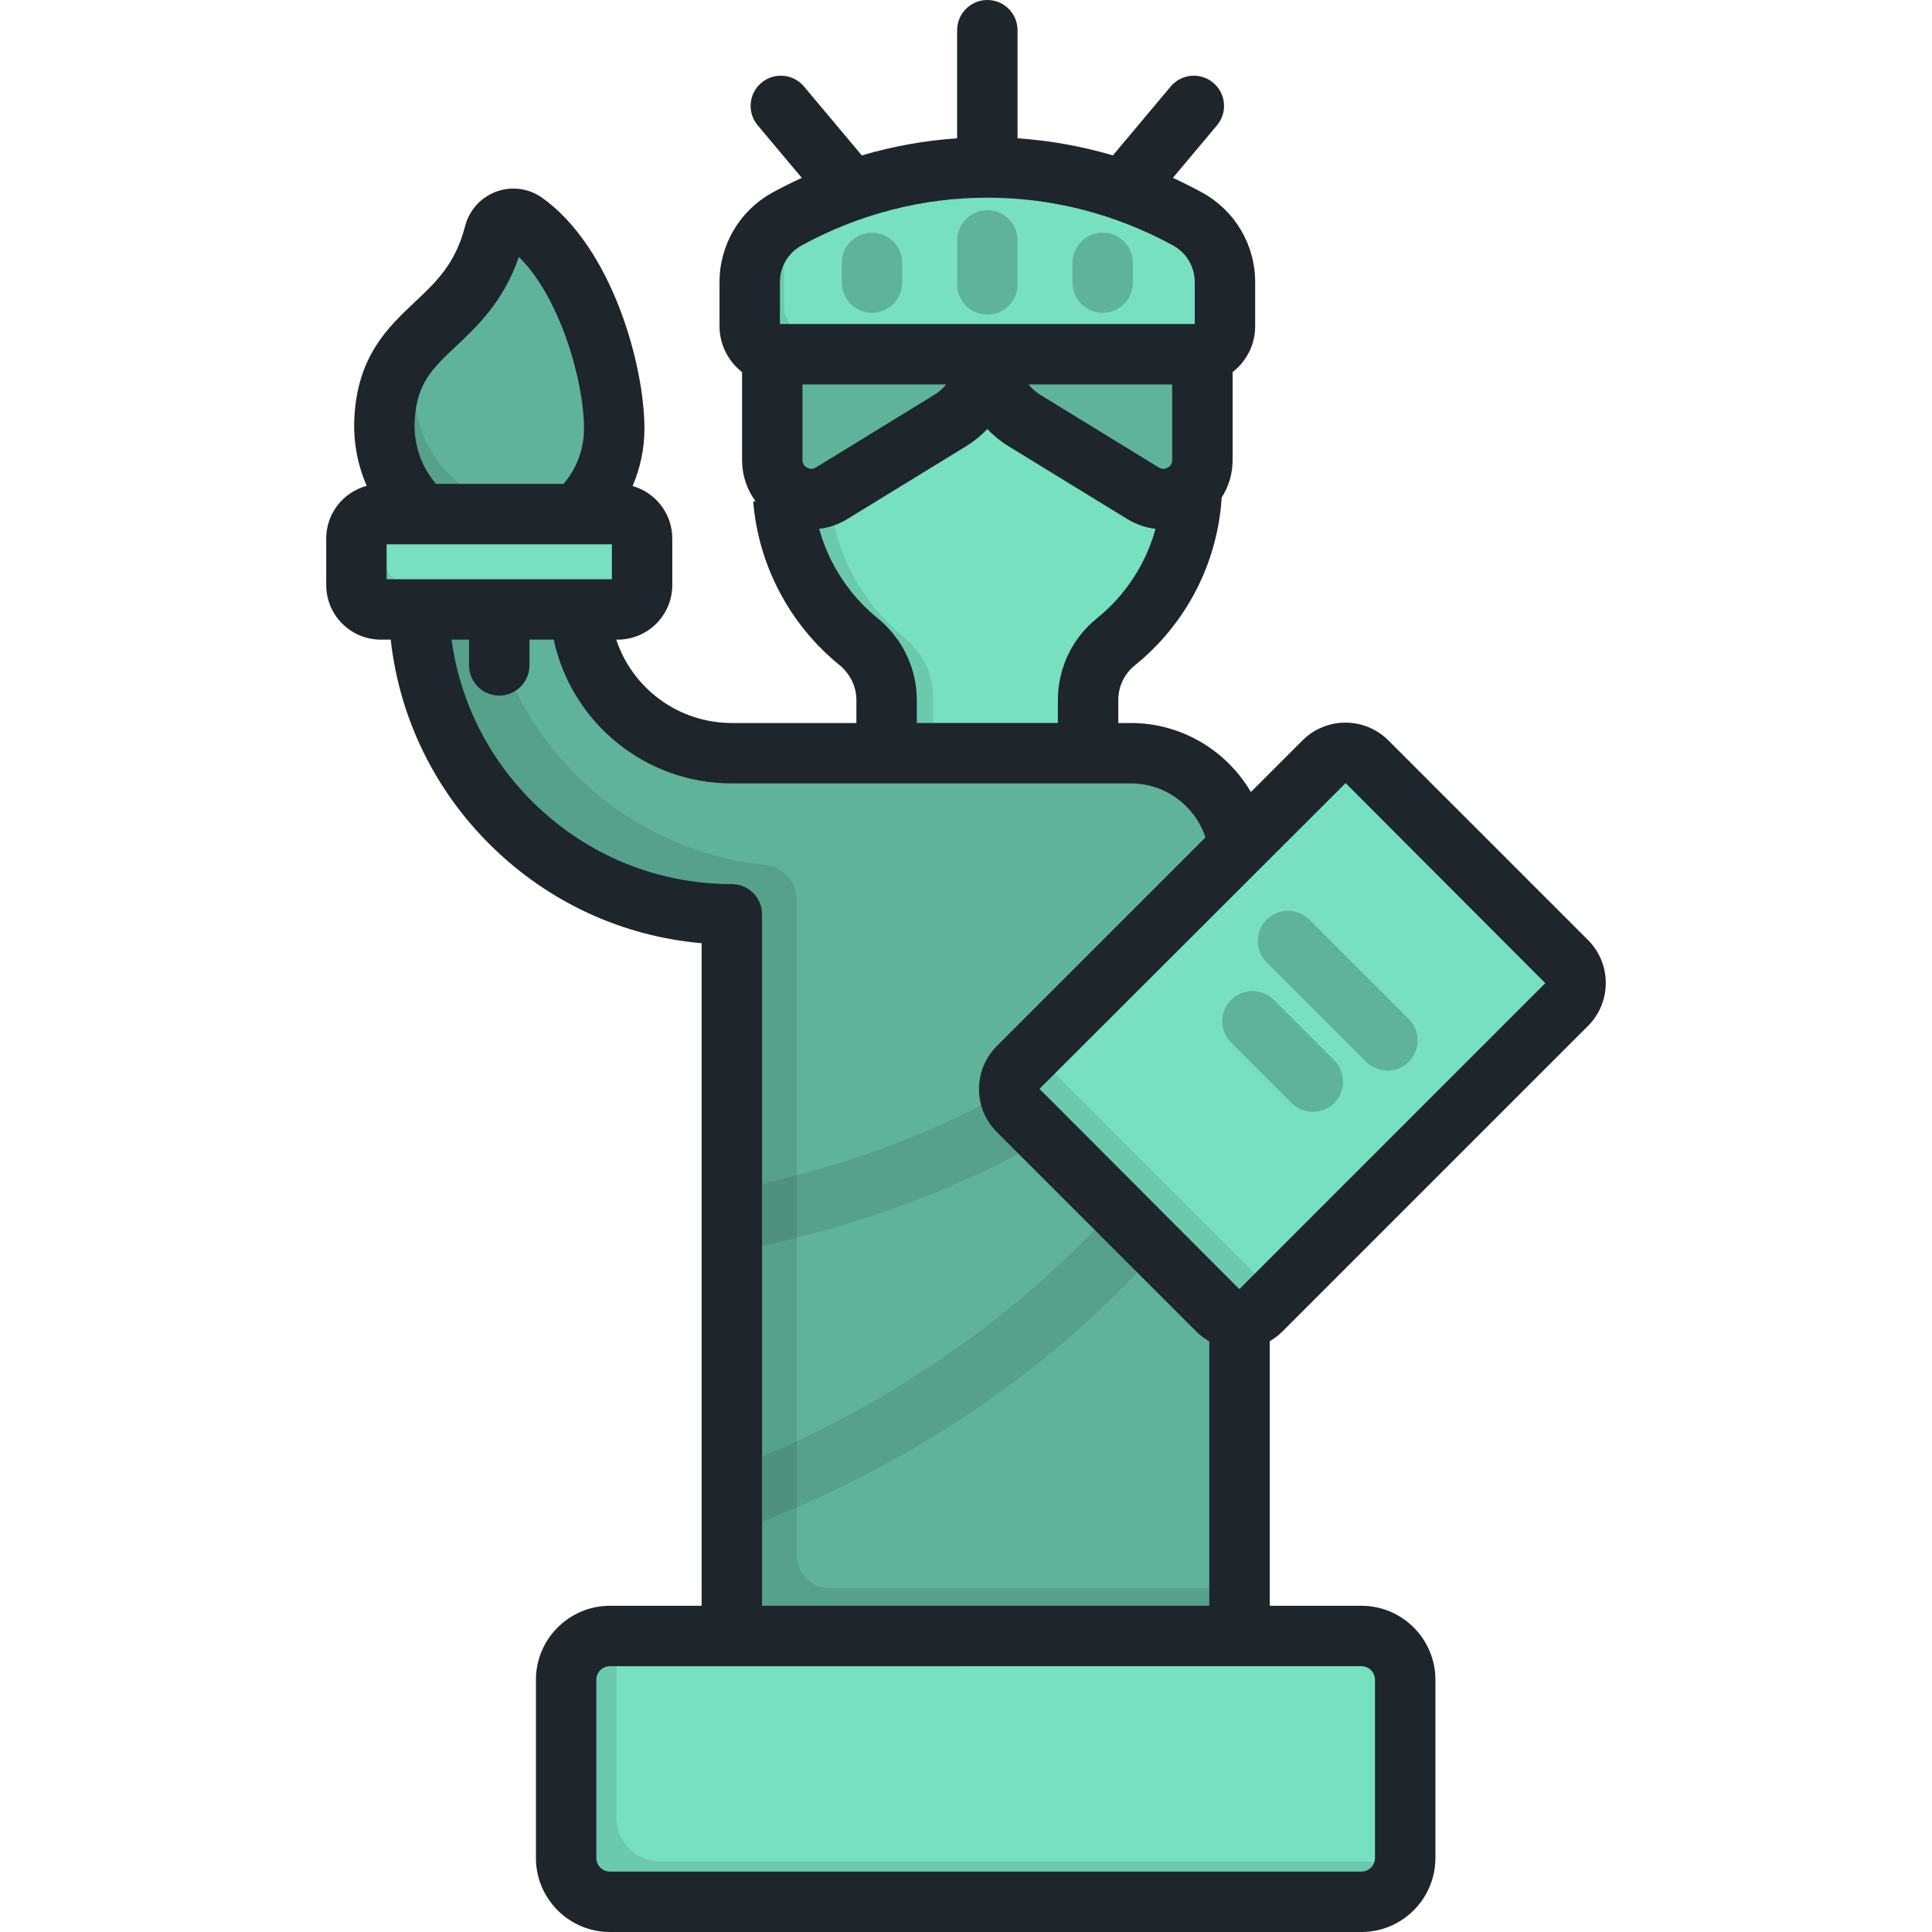
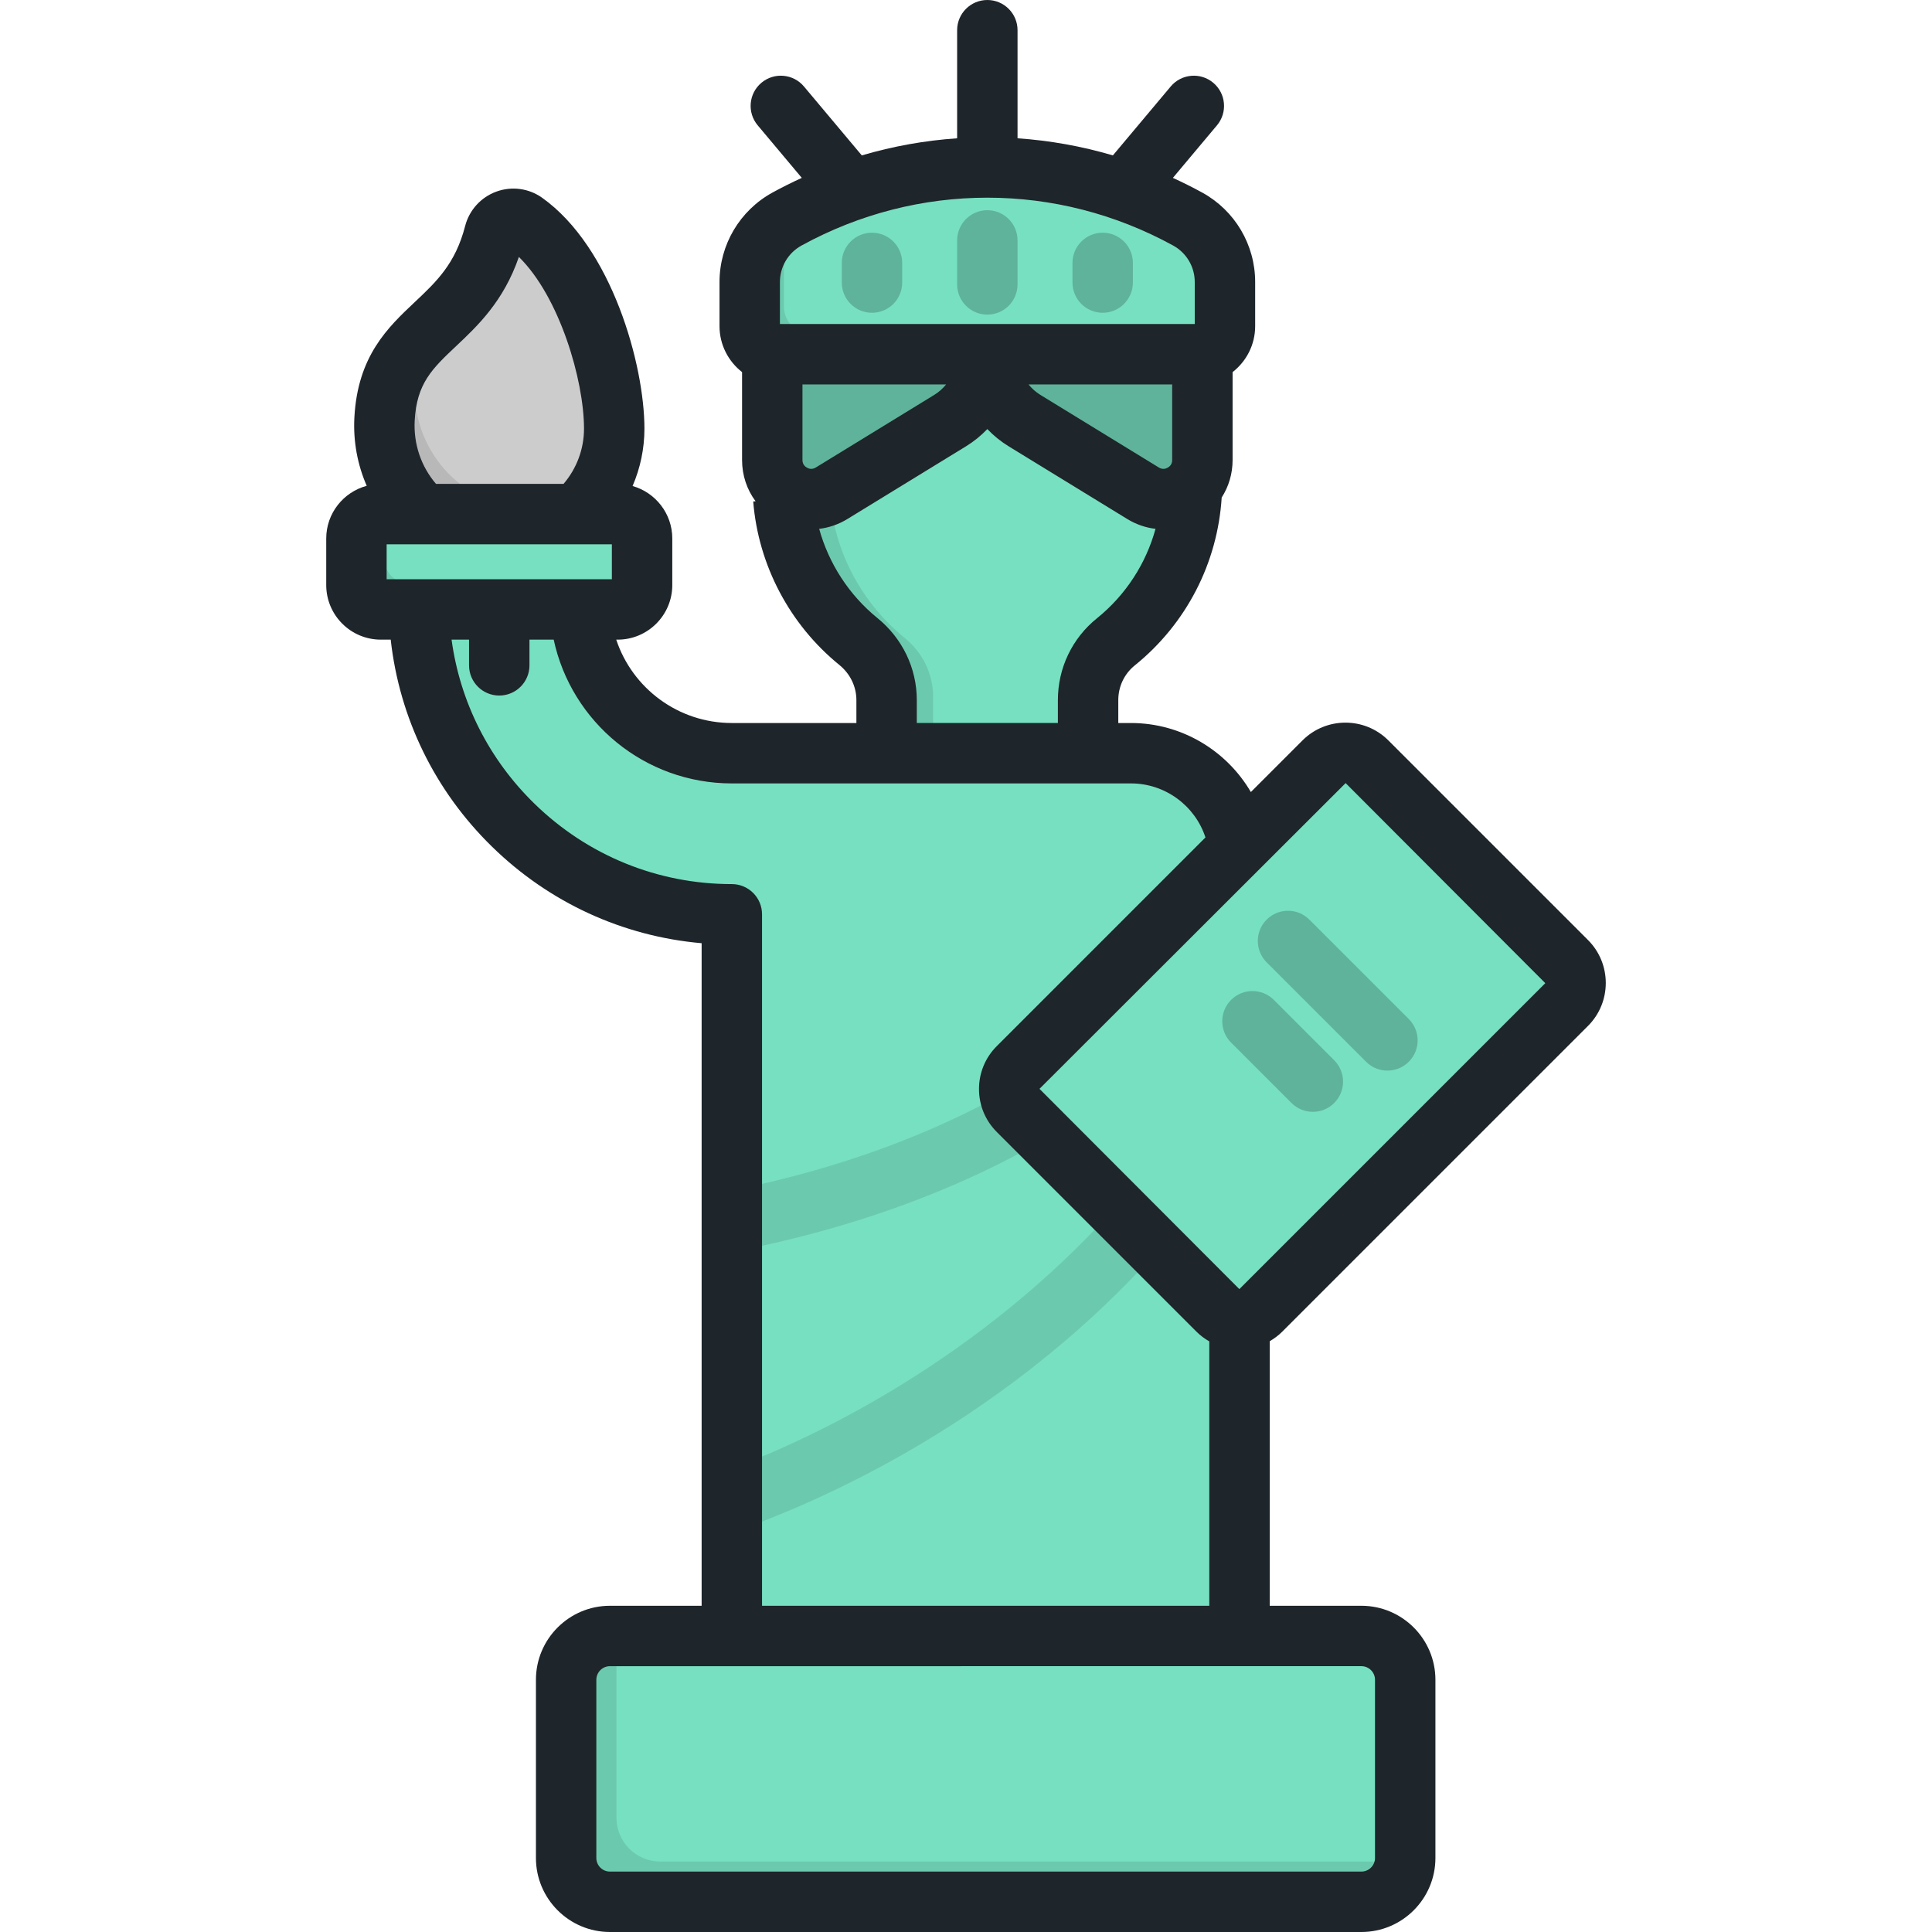
<svg xmlns="http://www.w3.org/2000/svg" version="1.1" id="Layer_1" x="0px" y="0px" viewBox="0 0 512.001 512.001" style="enable-background:new 0 0 512.001 512.001;" xml:space="preserve">
  <path style="fill:#77E0C1;" d="M261.655,73.66c-29.836,0-53.771,23.548-54.232,53.38c-0.269,17.345,7.611,32.852,20.056,42.961  c4.692,3.811,7.478,9.484,7.478,15.53v28.639h53.398v-28.641c0-5.987,2.691-11.663,7.349-15.423  c12.313-9.94,20.193-25.15,20.193-42.207C315.895,97.944,291.611,73.66,261.655,73.66z" />
  <path style="opacity:0.1;enable-background:new    ;" d="M247.296,214.171v-29.525c0-6.045-2.786-11.718-7.478-15.53  c-12.444-10.11-20.324-25.616-20.056-42.961c0.408-26.362,19.149-47.803,44.091-52.438c-0.73-0.029-1.46-0.056-2.198-0.056  c-29.836,0-53.771,23.548-54.232,53.38c-0.269,17.345,7.611,32.852,20.056,42.961c4.692,3.811,7.478,9.484,7.478,15.53v28.639  H247.296z" />
  <path style="fill:#77E0C1;" d="M261.652,86.499v7.755c0,7.176-3.729,13.836-9.847,17.585l-31.42,19.259  c-6.882,4.218-15.726-0.734-15.726-8.807V86.499H261.652z" />
  <path style="opacity:0.2;enable-background:new    ;" d="M261.652,86.499v7.755c0,7.176-3.729,13.836-9.847,17.585l-31.42,19.259  c-6.882,4.218-15.726-0.734-15.726-8.807V86.499H261.652z" />
  <path style="opacity:0.1;enable-background:new    ;" d="M210.596,117.588V86.499h-5.938v35.793c0,8.072,8.844,13.025,15.726,8.807  l4.121-2.526C217.725,130.212,210.596,125.168,210.596,117.588z" />
  <path style="fill:#77E0C1;" d="M261.652,86.499v7.755c0,7.176,3.729,13.836,9.847,17.585l31.42,19.259  c6.882,4.218,15.726-0.734,15.726-8.807V86.499H261.652z" />
  <path style="opacity:0.2;enable-background:new    ;" d="M261.652,86.499v7.755c0,7.176,3.729,13.836,9.847,17.585l31.42,19.259  c6.882,4.218,15.726-0.734,15.726-8.807V86.499H261.652z" />
  <path style="opacity:0.1;enable-background:new    ;" d="M308.658,127.488l-31.421-19.259c-6.118-3.75-9.847-10.41-9.847-17.585  v-4.144h-5.738v7.755c0,7.176,3.729,13.836,9.847,17.585l31.42,19.259c4.743,2.907,10.416,1.457,13.486-2.366  C313.908,129.328,311.155,129.019,308.658,127.488z" />
  <path style="fill:#77E0C1;" d="M208.561,58.432L208.561,58.432c33.074-18.137,73.116-18.137,106.189,0l0,0  c6.091,3.341,9.878,9.736,9.878,16.684v11.699c0,4.109-3.331,7.44-7.44,7.44H206.123c-4.109,0-7.44-3.331-7.44-7.44V75.116  C198.682,68.168,202.469,61.773,208.561,58.432z" />
  <path style="opacity:0.1;enable-background:new    ;" d="M215.195,88.652c-4.109,0-7.44-3.331-7.44-7.44V69.512  c0-5.193,2.117-10.075,5.727-13.605c-1.654,0.803-3.299,1.636-4.921,2.526c-6.091,3.341-9.878,9.736-9.878,16.684v11.699  c0,4.109,3.331,7.44,7.44,7.44h111.064c3.474,0,6.384-2.384,7.202-5.604H215.195V88.652z" />
  <g style="opacity:0.2;">
    <path d="M261.655,83.377c-4.421,0-8.005-3.584-8.005-8.005v-11.66c0-4.421,3.584-8.005,8.005-8.005   c4.422,0,8.005,3.584,8.005,8.005v11.66C269.66,79.794,266.076,83.377,261.655,83.377z" />
    <path d="M231.088,82.887c-4.421,0-8.005-3.583-8.005-8.005v-5.209c0-4.422,3.584-8.005,8.005-8.005   c4.421,0,8.005,3.583,8.005,8.005v5.209C239.093,79.304,235.509,82.887,231.088,82.887z" />
    <path d="M292.223,82.887c-4.421,0-8.005-3.583-8.005-8.005v-5.209c0-4.422,3.584-8.005,8.005-8.005   c4.422,0,8.005,3.583,8.005,8.005v5.209C300.228,79.304,296.643,82.887,292.223,82.887z" />
  </g>
  <path style="fill:#77E0C1;" d="M299.732,199.61h-76.153h-29.635c-22.217,0-40.291-18.075-40.291-40.291H110.96  c0,45.758,37.227,82.984,82.984,82.984v191.247h134.539V228.36C328.482,212.481,315.61,199.61,299.732,199.61z" />
-   <path style="opacity:0.2;enable-background:new    ;" d="M299.732,199.61h-76.153h-29.635c-22.217,0-40.291-18.075-40.291-40.291  H110.96c0,45.758,37.227,82.984,82.984,82.984v191.247h134.539V228.36C328.482,212.481,315.61,199.61,299.732,199.61z" />
-   <path style="opacity:0.1;enable-background:new    ;" d="M219.714,420.838c-4.713,0-8.533-3.82-8.533-8.533V238.671  c0-4.916-3.724-9.018-8.613-9.525c-37.515-3.886-67.674-32.875-73.381-69.827H110.96c0,45.758,37.227,82.984,82.984,82.984v191.247  h134.539v-12.713H219.714z" />
  <g style="opacity:0.1;">
    <path d="M304.32,261.023c-33.874,34.143-80.538,48.495-110.376,54.437v16.307c31.633-5.951,83.746-21.171,121.741-59.469   L304.32,261.023z" />
    <path d="M303.727,310.235c-31.518,39.829-75.54,66.116-109.784,78.947v17.006c23.351-8.108,79.692-32.125,122.338-86.017   L303.727,310.235z" />
  </g>
-   <path style="fill:#77E0C1;" d="M162.774,113.616c0-14.856-7.93-43.43-23.754-54.687c-2.951-2.099-7.1-0.541-8.005,2.965  c-6.656,25.79-27.802,24.168-29.114,49.205c-0.902,17.205,12.14,32.393,29.359,32.968  C148.564,144.645,162.774,130.789,162.774,113.616z" />
  <path style="opacity:0.2;enable-background:new    ;" d="M162.774,113.616c0-14.856-7.93-43.43-23.754-54.687  c-2.951-2.099-7.1-0.541-8.005,2.965c-6.656,25.79-27.802,24.168-29.114,49.205c-0.902,17.205,12.14,32.393,29.359,32.968  C148.564,144.645,162.774,130.789,162.774,113.616z" />
  <path style="opacity:0.1;enable-background:new    ;" d="M139.257,134.591c-17.219-0.576-30.261-15.762-29.359-32.968  c0.211-4.042,0.605-7.858,1.159-11.502c-4.796,5.006-8.62,10.78-9.153,20.977c-0.902,17.205,12.14,32.393,29.359,32.968  c12.015,0.401,22.533-6.16,27.843-15.956C153.673,132.378,146.756,134.842,139.257,134.591z" />
  <path style="fill:#77E0C1;" d="M163.694,136.245h-62.776c-3.568,0-6.461,2.892-6.461,6.461v12.339c0,3.568,2.892,6.461,6.461,6.461  h62.776c3.568,0,6.461-2.892,6.461-6.461v-12.339C170.155,139.138,167.262,136.245,163.694,136.245z" />
  <path style="opacity:0.1;enable-background:new    ;" d="M108.318,154.592c-3.568,0-6.461-2.892-6.461-6.461v-11.886h-0.94  c-3.568,0-6.461,2.892-6.461,6.461v12.339c0,3.568,2.892,6.461,6.461,6.461h62.776c3.568,0,6.461-2.892,6.461-6.461v-0.453h-61.836  V154.592z" />
  <path style="fill:#77E0C1;" d="M322.73,347.239l-52.916-52.916c-3.155-3.155-3.155-8.271,0-11.426l81.028-81.028  c3.155-3.155,8.271-3.155,11.426,0l52.916,52.916c3.155,3.155,3.155,8.271,0,11.426l-81.028,81.028  C331.001,350.394,325.885,350.394,322.73,347.239z" />
-   <path style="opacity:0.1;enable-background:new    ;" d="M350.843,201.87C350.843,201.87,350.842,201.87,350.843,201.87  l-81.028,81.028c-3.155,3.155-3.155,8.271,0,11.426l52.916,52.916c3.155,3.155,8.271,3.155,11.426,0l9.783-9.783  c-3.155,3.154-8.27,3.154-11.425-0.001l-52.916-52.916c-3.155-3.155-3.155-8.271,0-11.426L350.843,201.87z M405.4,275.995  l9.784-9.784l0,0L405.4,275.995z" />
  <g style="opacity:0.2;">
    <path d="M367.686,283.721c-2.048,0-4.097-0.781-5.661-2.344l-26.35-26.35c-3.126-3.127-3.126-8.195,0-11.322   c3.126-3.125,8.195-3.125,11.321,0l26.35,26.35c3.126,3.127,3.126,8.195,0,11.322C371.784,282.94,369.735,283.721,367.686,283.721z   " />
    <path d="M347.921,294.649c-2.048,0-4.098-0.782-5.661-2.344l-16.003-16.003c-3.126-3.127-3.126-8.195,0-11.321   c3.127-3.125,8.195-3.125,11.321,0l16.003,16.003c3.126,3.127,3.126,8.195,0,11.322   C352.019,293.866,349.97,294.649,347.921,294.649z" />
  </g>
  <path style="fill:#77E0C1;" d="M360.786,503.995H161.639c-6.41,0-11.607-5.197-11.607-11.607v-47.23  c0-6.41,5.197-11.607,11.607-11.607h199.148c6.41,0,11.607,5.197,11.607,11.607v47.23  C372.394,498.798,367.197,503.995,360.786,503.995z" />
  <path style="opacity:0.1;enable-background:new    ;" d="M174.981,493.322c-6.41,0-11.607-5.197-11.607-11.607v-47.23  c0-0.316,0.022-0.625,0.047-0.934h-1.781c-6.41,0-11.607,5.197-11.607,11.607v47.23c0,6.41,5.197,11.607,11.607,11.607h199.148  c6.096,0,11.083-4.701,11.56-10.673H174.981z" />
  <path style="fill:#1E252B;" d="M339.816,352.9l81.028-81.028c6.271-6.272,6.271-16.475,0-22.746l-52.916-52.916  c-6.273-6.271-16.474-6.268-22.746,0l-13.689,13.689c-6.43-10.996-18.381-18.292-31.762-18.292h-3.373v-6.075  c0-3.6,1.592-6.952,4.372-9.193c13.651-11.021,21.937-27.118,23.03-44.497c1.863-2.889,2.89-6.297,2.89-9.928v-23.3  c3.632-2.828,5.982-7.23,5.982-12.18V74.734c0-9.873-5.377-18.955-14.033-23.702c-2.556-1.401-5.151-2.691-7.773-3.892  l11.685-13.927c2.842-3.387,2.4-8.435-0.987-11.277c-3.387-2.843-8.435-2.402-11.276,0.987l-15.322,18.259  c-8.281-2.441-16.751-3.952-25.266-4.534V8.005c0-4.422-3.583-8.005-8.005-8.005c-4.422,0-8.005,3.583-8.005,8.005v28.644  c-8.514,0.582-16.983,2.093-25.265,4.534l-15.323-18.261c-2.841-3.386-7.892-3.83-11.277-0.986  c-3.387,2.841-3.829,7.891-0.986,11.277l11.685,13.927c-2.621,1.201-5.217,2.49-7.772,3.892l0,0  c-8.656,4.748-14.033,13.829-14.033,23.702v11.699c0,4.947,2.347,9.347,5.976,12.176v23.303c0,4.06,1.283,7.842,3.585,10.93  l-0.63,0.05c1.338,16.838,9.657,32.63,22.823,43.324c2.872,2.334,4.52,5.729,4.52,9.318v6.072h-33.007  c-14.213,0-26.36-9.205-30.638-22.094h0.389c7.976,0,14.466-6.489,14.466-14.466v-12.339c0-6.608-4.458-12.183-10.522-13.906  c2.043-4.752,3.141-9.912,3.141-15.184c0-16.904-8.619-48.048-27.118-61.211c-3.521-2.506-8.052-3.114-12.123-1.628  c-4.092,1.492-7.185,4.9-8.273,9.115c-2.585,10.018-7.579,14.724-13.362,20.174c-7.096,6.688-15.139,14.267-15.995,30.612  c-0.331,6.306,0.827,12.469,3.271,18.068c-6.167,1.654-10.728,7.276-10.728,13.959v12.339c0,7.976,6.489,14.466,14.466,14.466h2.621  c2.321,20.808,11.692,40.074,26.886,54.903c15.182,14.817,34.654,23.727,55.513,25.547v175.586h-24.299  c-10.814,0-19.613,8.798-19.613,19.612v47.23c0,10.814,8.798,19.612,19.613,19.612h199.147c10.815,0,19.613-8.798,19.613-19.612  v-47.23c0-10.814-8.798-19.612-19.613-19.612h-24.299v-70.113C337.675,354.747,338.801,353.915,339.816,352.9z M310.641,121.911  c0,1.126-0.646,1.724-1.188,2.027c-0.542,0.305-1.391,0.543-2.349-0.046l-31.421-19.259c-1.204-0.738-2.24-1.684-3.119-2.755h38.077  V121.911z M206.687,74.734c0-4.025,2.192-7.729,5.722-9.665c30.836-16.911,67.656-16.911,98.492,0  c3.53,1.936,5.722,5.639,5.722,9.665v11.136H206.687L206.687,74.734L206.687,74.734z M213.851,123.938  c-0.542-0.303-1.189-0.902-1.189-2.027v-20.033h38.077c-0.877,1.071-1.915,2.017-3.119,2.755l-31.42,19.259  C215.242,124.48,214.393,124.242,213.851,123.938z M217.089,140.148c2.589-0.305,5.135-1.168,7.48-2.605l31.42-19.259  c2.096-1.285,3.994-2.83,5.663-4.576c1.67,1.746,3.568,3.291,5.664,4.576l31.421,19.259c2.347,1.439,4.896,2.302,7.49,2.606  c-2.537,9.243-7.907,17.558-15.552,23.729c-6.561,5.296-10.325,13.187-10.325,21.651v6.075h-37.388v-6.072  c0-8.431-3.804-16.356-10.435-21.744C225.011,157.684,219.633,149.347,217.089,140.148z M109.896,111.516  c0.52-9.935,4.685-13.858,10.987-19.799c5.662-5.337,12.568-11.845,16.625-23.629c10.773,10.56,17.261,32.671,17.261,45.526  c0,5.385-1.953,10.574-5.424,14.624h-33.799C111.612,123.647,109.573,117.698,109.896,111.516z M102.463,153.5v-9.251h59.688v9.251  L102.463,153.5L102.463,153.5z M141.608,212.956c-12.087-11.797-19.701-26.994-21.938-43.446h4.632v6.813  c0,4.422,3.584,8.005,8.005,8.005c4.421,0,8.005-3.583,8.005-8.005v-6.813h6.424c4.695,21.886,24.136,38.104,47.208,38.104h105.789  c9.08,0,16.996,5.945,19.726,14.317l-55.305,55.305c-3.038,3.039-4.71,7.078-4.71,11.374s1.673,8.336,4.71,11.374l52.915,52.915  c1.037,1.037,2.19,1.887,3.408,2.581v70.065h-118.53V242.303c0-4.422-3.584-8.005-8.005-8.005  C174.295,234.298,155.708,226.719,141.608,212.956z M360.786,441.556c1.986,0,3.603,1.616,3.603,3.602v47.23  c0,1.986-1.617,3.602-3.603,3.602H161.639c-1.986,0-3.603-1.616-3.603-3.602v-47.23c0-1.986,1.616-3.602,3.603-3.602H360.786z   M328.495,341.577c-0.022,0.025-0.081,0.025-0.105,0l-52.915-53.02l81.131-81.028l52.916,53.02L328.495,341.577z" />
  <g>
</g>
  <g>
</g>
  <g>
</g>
  <g>
</g>
  <g>
</g>
  <g>
</g>
  <g>
</g>
  <g>
</g>
  <g>
</g>
  <g>
</g>
  <g>
</g>
  <g>
</g>
  <g>
</g>
  <g>
</g>
  <g>
</g>
</svg>